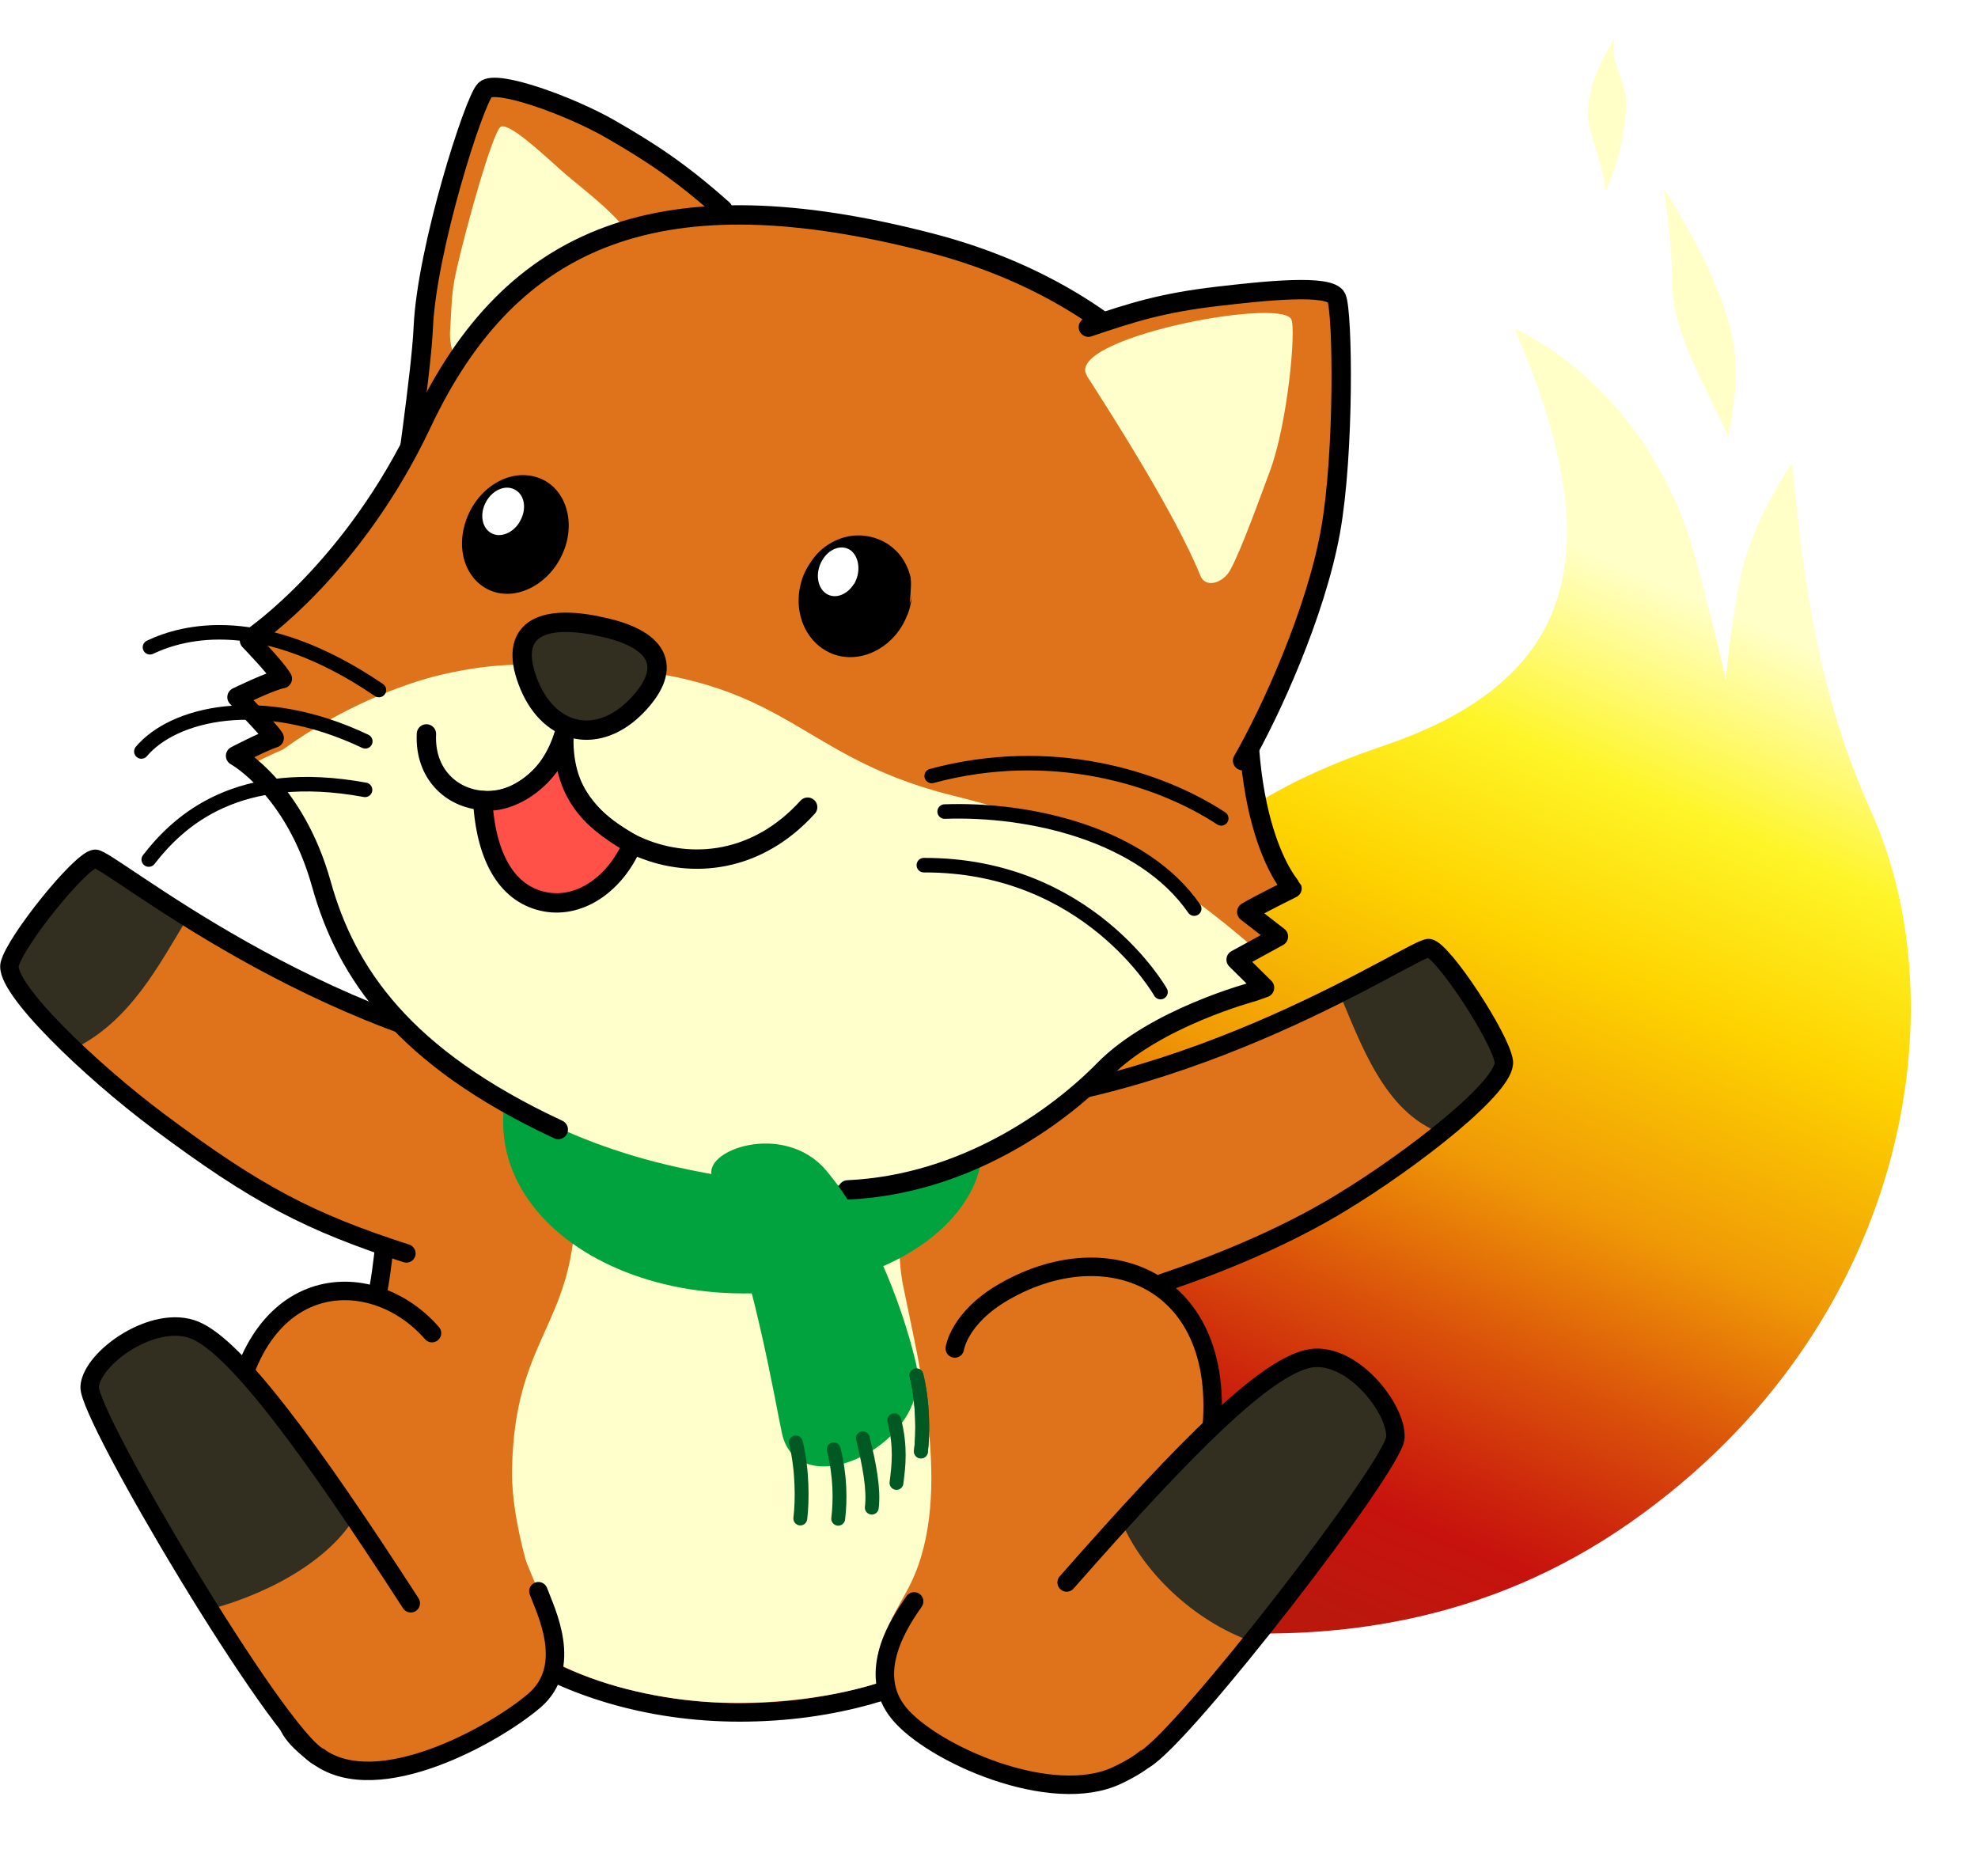
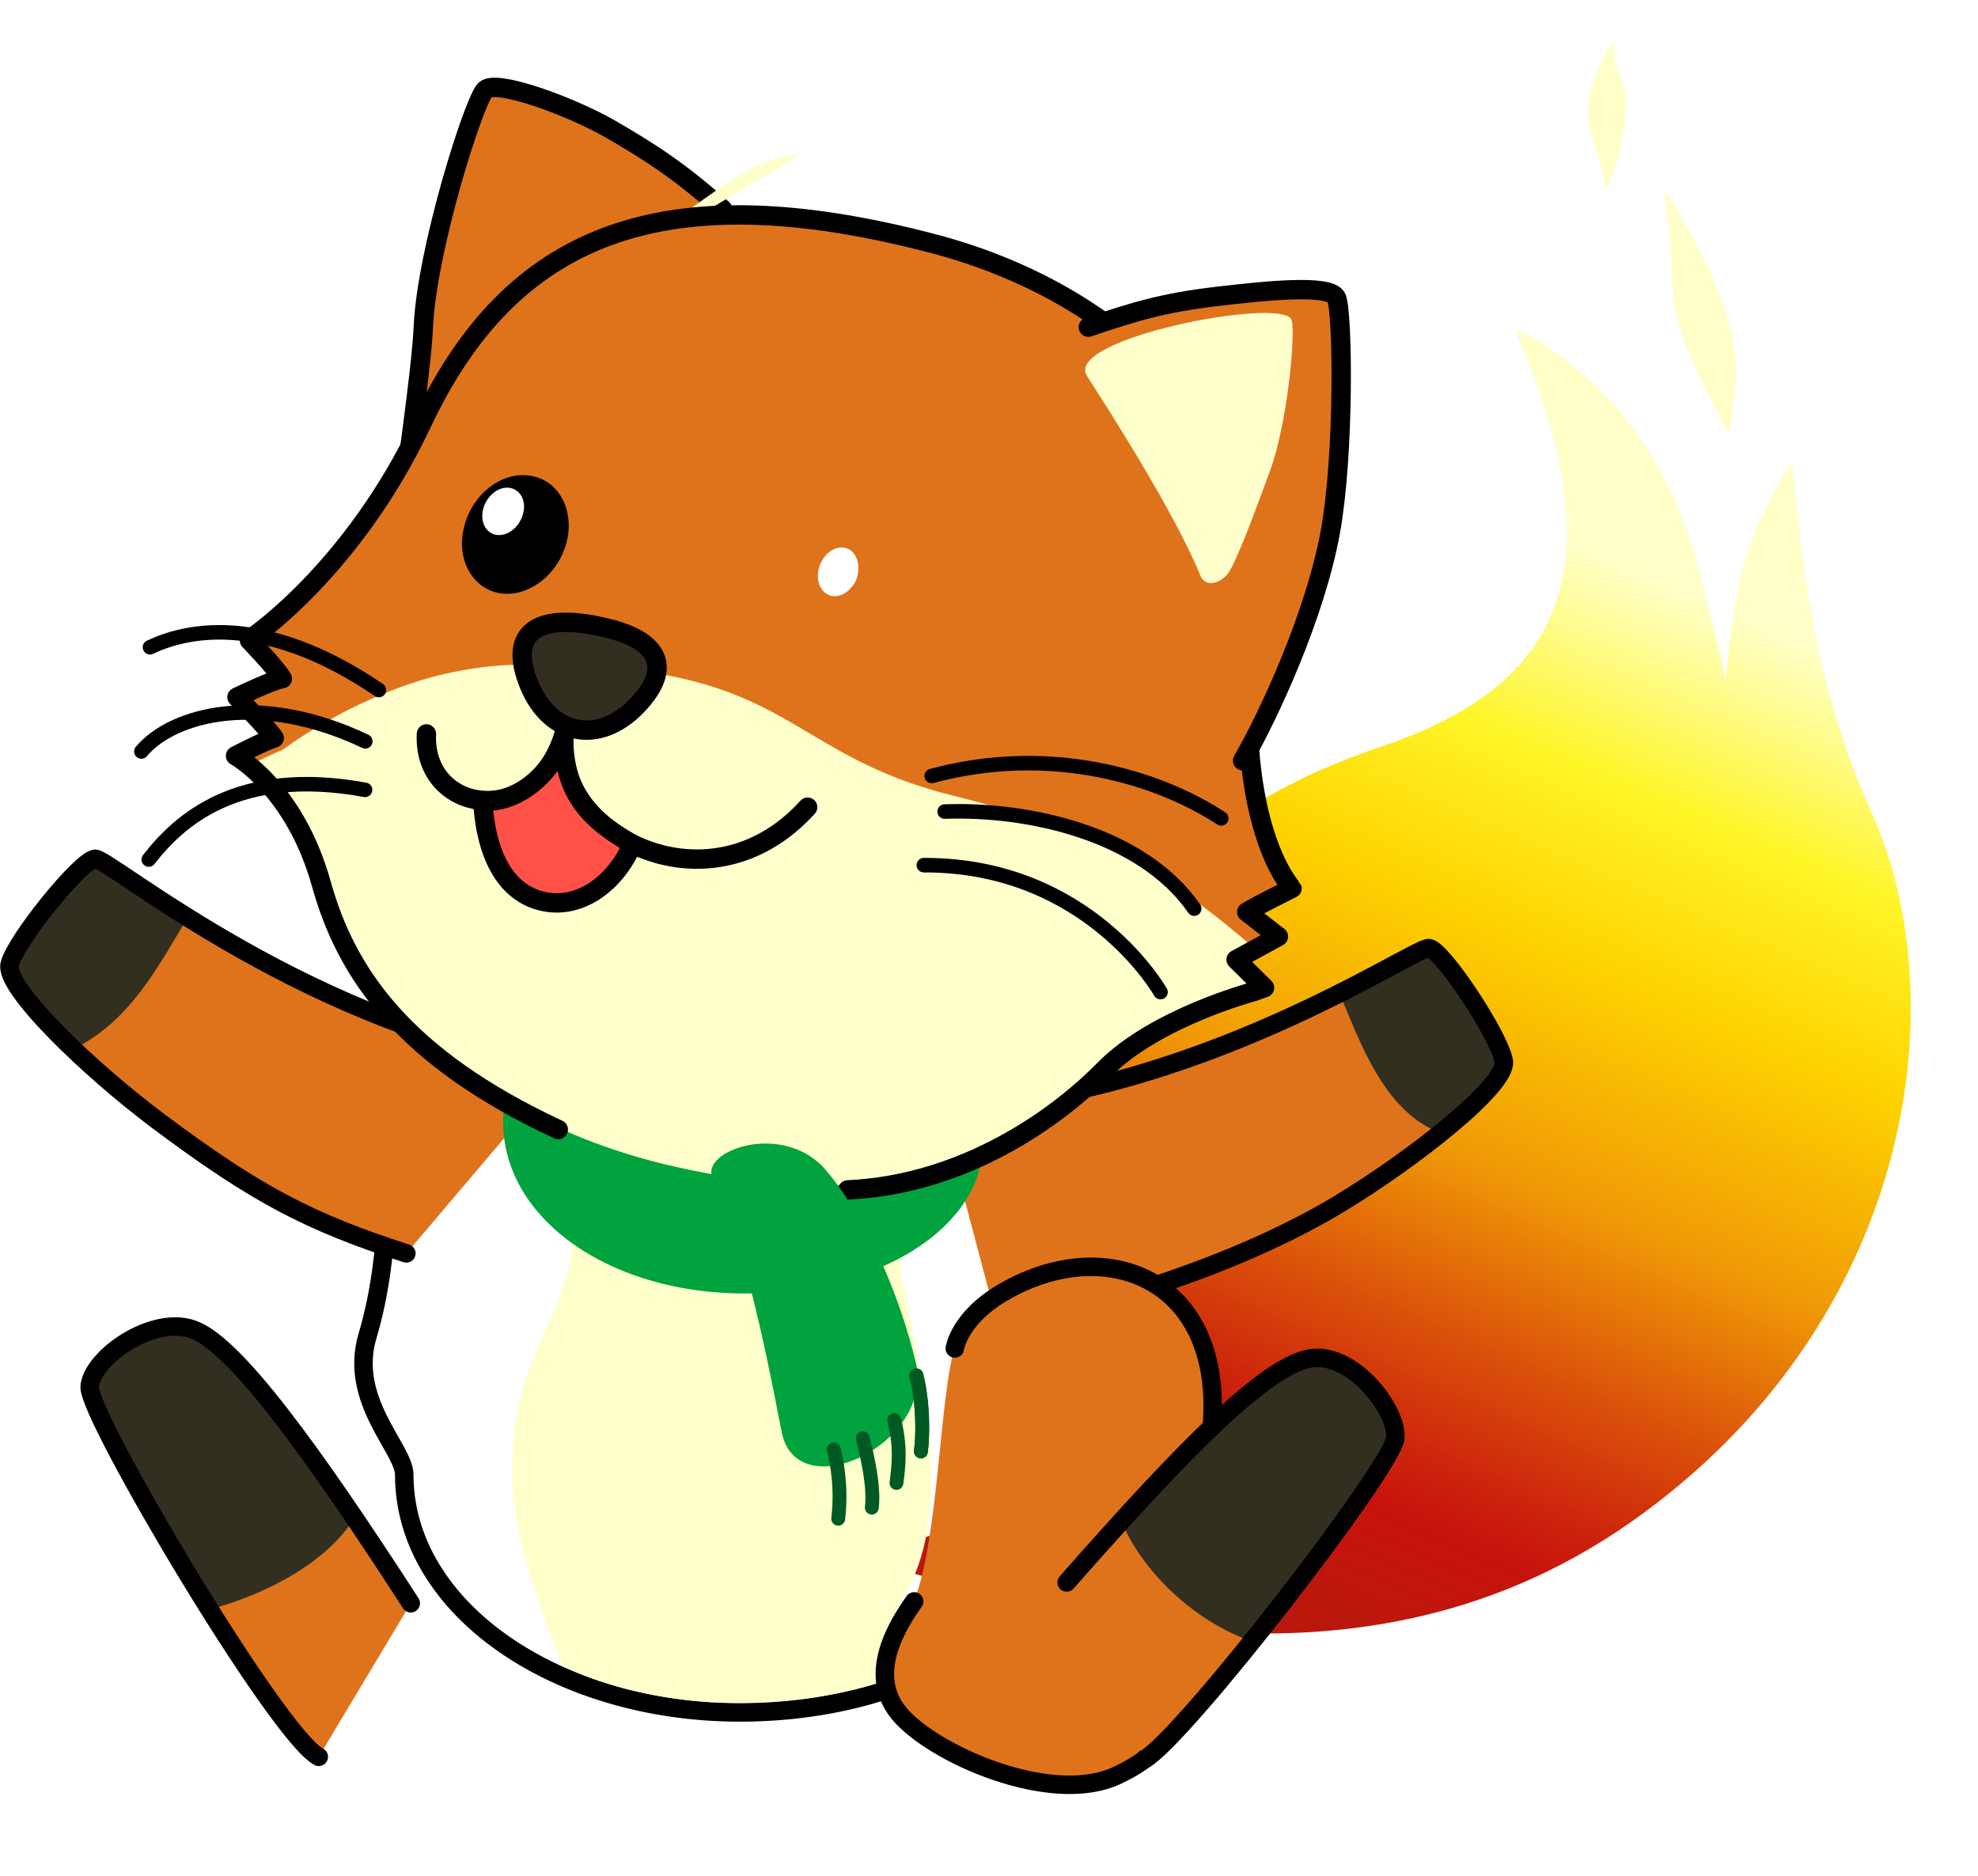
<svg xmlns="http://www.w3.org/2000/svg" xmlns:xlink="http://www.w3.org/1999/xlink" width="100%" height="100%" viewBox="0 0 428 406">
  <g class="filter gradient">
    <path d="m182.8 336.4c36.34 9.29 107.6 36.72 170-7 60.49-42.42 71.16-111.8 52-154-11.53-25.41-14.73-51.16-17.02-75.19 0 0-6.6 9.14-10.4 21.34-2.9 11.96-3.94 25.57-3.94 25.57s-1.33-6.66-6.43-25.79c-10.17-38.16-39.29-50.21-39.29-50.21 20.82 48.03 13.85 76.01-28.54 90.31-53.63 18.06-65.27 49.38-57.44 93.73 6.34 35.92 1.44 46.6-13.94 62.23-15.6 15.8-45.2 19.1-45.2 19.1z" class="flame" id="shippo" />
    <path d="m374 94.47c2.12-11.93 2.64-18.61-1.8-30.26-4.44-11.63-12.22-23.52-12.22-23.52s1.76 10.43 1.91 21.13c0.1 10.72 8.1 23.42 12.1 32.65z" class="flame" id="flame1" />
    <path d="m349.2 8.44c-2.89 4.94-4.94 9.24-5.58 14.45-0.65 5.24 3.18 11 3.74 18.66 3.26-7.94 3.44-9.43 4.37-16.89 0.9-7.45-3.4-9.51-2.5-16.22z" class="flame" id="flame2" />
-     <path d="m84.12 241.1c0 10.7 0.77 30.14-4.59 48.01-4.19 14.02 7.94 24.47 7.94 30.04 0 29.06 33.14 51.45 72.61 51.45 39.48 0 73.05-20.79 73.05-53.48 0-5.56 12.49-14.08 7.93-28-5.73-17.5-0.96-37.6-0.96-48.3 0-33.88-33.88-61.17-79.8-61.17-45.9 0-76.18 27.6-76.18 61.5z" fill="#DF731B" class="fur" />
    <path stroke-linejoin="round" d="m83.94 239.4c0 10.7 0.95 31.76-4.41 49.63-4.19 14.02 7.94 24.47 7.94 30.04 0 29.06 33.14 51.45 72.61 51.45 39.48 0 73.05-20.79 73.05-53.48 0-5.56 12.49-14.08 7.93-28-5.73-17.5-1.79-37.6-1.79-48.3 0-33.88-33.05-61.17-78.97-61.17-45.9 0.2-76.36 26.2-76.36 60z" stroke="#000" stroke-linecap="round" stroke-width="4" fill="none" />
    <path d="m203.5 239.8c54.58-1.86 102.7-35.08 105.7-34.66 3.02 0.44 15.45 19.36 16.19 24.51 0.74 5.16-19.46 21.07-35.46 30.75-22.64 13.7-52.36 22.27-73.84 26.97" fill="#DF731B" class="fur" />
    <path d="m289.6 214.6c17.98-8.53 11.44-6.39 18.92-8.32 7.96 3.72 13.73 16.39 16.55 25.04-0.27 3.42-5.42 6.84-13.06 13.92-12.5-4.4-17.7-19.8-22.3-30.6z" fill="#332F20" class="foot" />
    <path stroke-linejoin="round" d="m203.5 239.8c54.58-1.86 102.7-35.08 105.7-34.66 3.02 0.44 15.45 19.36 16.19 24.51 0.74 5.16-19.46 21.07-35.46 30.75-22.64 13.7-52.36 22.27-73.84 26.97" stroke="#000" stroke-linecap="round" stroke-width="4" fill="none" />
    <path d="m122.4 230.6c-54.14-7.17-98.78-44.91-101.8-44.78-3.04 0.14-17.26 17.76-18.5 22.81-1.24 5.06 17.32 22.87 32.3 34.06 21.2 15.84 32.61 21.75 53.53 28.51" fill="#DF731B" class="fur" />
    <path d="m40.62 198.6c-6.28-4.72-13.53-9.54-20.65-12.54-8.31 5.86-16.93 16.62-17.34 22.89-0.23 3.42 2.42 6.43 12.88 18.2 12.65-5.9 18.99-18.6 25.11-28.6z" fill="#332F20" class="foot" />
    <path stroke-linejoin="round" d="m122.4 230.6c-54.14-7.17-98.78-44.91-101.8-44.78-3.04 0.14-17.26 17.76-18.5 22.81-1.24 5.06 17.32 22.87 32.3 34.06 21.2 15.84 32.61 21.75 53.53 28.51" stroke="#000" stroke-linecap="round" stroke-width="4" fill="none" />
    <path d="m204.8 237.9c16.9-12.99-5.81-37.24-43.03-39.68-4.33-0.28-17.08-0.28-21.41 0-37.23 2.44-49.45 21-32.56 34 15.06 11.57 16.97 19.18 16.67 30.18-0.67 24.5-13.17 27.5-13.67 55.5-0.25 13.91 6.72 32.49 11.18 42.71 9.72 4.68 21.69 7.1 31.89 7.69 10.68 0.61 24.23-0.47 35.8-4.03 0.13-6.92-0.29-7.84 6.46-19.87 10.67-19 2.83-48.5-0.67-66-2.5-12.3 0.3-31.5 9.3-40.5z" fill="#ffc" class="skin" />
-     <path stroke-linejoin="round" d="m116.5 344.3c1.58 4.27 7.71 16.33-0.9 23.69-8.62 7.36-33.75 21.36-46.6 12.14-12.92-9.28-4.21-11.82-2.05-15.64 2.16-3.84-20.15-19.68-17.06-53.1 3.41-36.88 30.39-38.09 43.58-22.94" stroke="#000" stroke-linecap="round" stroke-width="4" fill="#DF731B" class="fur" />
    <path d="m88.88 346.9c-22.09-34.18-37.8-55.32-46.64-59.05-8.84-3.72-22.43 5.94-22.84 12.2-0.42 6.26 40.64 75.45 49.58 80.08" fill="#DF731B" class="fur" />
    <path d="m76.68 328.4c-15.76-23.29-27.33-37.56-34.44-40.56-8.84-3.72-22.43 5.94-22.84 12.2-0.23 3.42 10.81 27.88 24.02 48.69 13.03-3.1 27.14-10.3 33.26-20.3z" fill="#332F20" class="foot" />
    <path stroke-linejoin="round" d="m88.88 346.9c-22.09-34.18-37.8-55.32-46.64-59.05-8.84-3.72-22.43 5.94-22.84 12.2-0.42 6.26 40.64 75.45 49.58 80.08" stroke="#000" stroke-linecap="round" stroke-width="4" fill="none" />
    <path d="m197.8 346.5c-3.07 4.38-10.48 15.42-3.3 24.18 7.18 8.77 33.01 20.24 47.28 13.44 14.35-6.85 6.76-10.37 5.31-14.51-1.44-4.16 6.57-19.35 13.76-52.13 8.47-38.63-19.42-52.04-43.75-37.88-9.61 5.59-10.5 12.17-10.5 12.17-3.2 9.1-3.6 42.6-8.9 54.7z" fill="#DF731B" class="fur" />
    <path stroke-linejoin="round" d="m197.8 346.5c-3.07 4.38-10.48 15.42-3.3 24.18 7.18 8.77 33.01 20.24 47.28 13.44 14.35-6.85 6.76-10.37 5.31-14.51-1.44-4.16 6.57-19.35 13.76-52.13 8.47-38.63-19.42-52.04-43.75-37.88-9.61 5.59-10.5 12.17-10.5 12.17" stroke="#000" stroke-linecap="round" stroke-width="4" fill="none" />
    <path d="m230.8 342.4c26.87-30.57 42.66-45.93 51.95-48.32 9.3-2.38 19.67 10.78 19.17 17.04-0.5 6.25-45.56 64.51-54.26 69.56" fill="#DF731B" class="fur" />
    <path d="m242.7 329.2c19-20.72 32.54-33.14 40.01-35.07 9.3-2.38 19.67 10.78 19.17 17.04-0.27 3.42-15.81 24.66-31.12 43.97-12.6-4.5-23.5-15.1-28.1-25.9z" fill="#332F20" class="foot" />
    <path stroke-linejoin="round" d="m230.8 342.4c26.87-30.57 42.66-45.93 51.95-48.32 9.3-2.38 19.67 10.78 19.17 17.04-0.5 6.25-45.56 64.51-54.26 69.56" stroke="#000" stroke-linecap="round" stroke-width="4" fill="none" />
    <path d="m113.7 225.9c-18.89 33.21 20.76 62.08 65.6 51.89 37.33-8.48 39.53-38.44 24.23-38-24.9 0.7-79.6-31.8-89.8-13.9z" fill="#00A33D" class="scarf" />
    <path stroke-linejoin="round" d="m156.4 45.31c-9.28-8.26-15.74-12.43-24.28-17.36-8.71-5.02-24.77-10.84-27.15-8.51-2.39 2.32-12.64 34.47-13.38 51.42-0.41 9.42-4.22 35.03-5.09 42.25" stroke="#000" stroke-linecap="round" stroke-width="4.191" fill="#DF731B" class="fur" />
-     <path d="m137 55.18c2.32-4.79-10.71-13.96-15.45-18.21-4.59-4.12-11.54-10.55-13.22-9.52-1.68 1.04-7.47 21.6-9.61 31.2-1.19 5.34-1 8.53-1.32 12.73-0.21 2.76 0.63 7.35 2.75 5.89s7.07-6.6 19.55-15.04c12.4-8.48 16.6-5.87 17.2-7.05z" fill="#ffc" class="skin" />
+     <path d="m137 55.18s7.07-6.6 19.55-15.04c12.4-8.48 16.6-5.87 17.2-7.05z" fill="#ffc" class="skin" />
    <path d="m94.35 86.1l-4.54 9.08c-13.56 27.25-34.87 42.45-34.99 42.57l-0.87 0.86s5.73 5.91 7.11 8.27c-2.41 0.42-9.81 4.01-9.81 4.01s6.6 6.62 8.05 8.83c-2.24 0.67-8.36 3.86-8.36 3.86 38.18 25.6 4.62 61.53 88.49 85.86l0.04 0.01c60.52 15.11 87.6-7.75 99.52-18.26 14.57-12.84 33.07-16.29 33.27-16.37l2.21-0.9s-4.4-4.35-6.07-5.99c2.33-1.27 9.16-5 9.16-5s-5.56-4.08-7.49-5.58c2.33-1.43 9.35-5.11 9.35-5.11-5.99-9.96-10.91-17.1-8.82-56.79 2.33-44.33-26.26-72.1-69.19-82.82-36.6-9.2-84.4-10.99-107 33.42z" fill="#DF731B" id="head" class="fur" />
    <path d="m53.05 166.1c5.65 2.27 16.69 16.99 18.95 27.53 2.7 12.6 22.5 47.37 74.6 58.93 61.63 13.67 80.37-11.7 93.95-22.94 7.43-6.16 22.38-12.81 33.09-15.89-1.12-1.12-4.77-5.1-5.7-5.91 0.18-0.12 2.99-1.76 3.94-2.25-17.96-15.6-33.14-25.34-65.75-33.44-36.02-8.95-35.14-27.39-85.09-28.09-5.42-0.08-12.4-1.07-25.29 1.89-8.38 1.92-22.01 7.16-34.52 16.25-3.14 1.3-8.24 3.9-8.24 3.9z" fill="#ffc" class="chin" />
    <path stroke-linejoin="round" d="m120.8 244.4c-33.58-15.63-45.89-33.91-51.25-53.08-5.81-20.8-18.58-27.78-18.58-27.78s6.13-3.19 8.36-3.86c-1.45-2.21-8.05-8.83-8.05-8.83s7.39-3.6 9.81-4.01c-1.38-2.36-7.11-8.27-7.11-8.27l0.87-0.86c0.12-0.12 21.65-14.76 36.45-46.18 19.34-41.05 52.07-54.02 110.1-38.96 45.61 11.83 73.56 45.76 69.65 81.74-4.8 44.18 8.47 57.74 8.52 57.9 0 0-7.47 3.69-9.8 5.12 1.93 1.5 6.85 5.31 6.85 5.31s-6.83 3.73-9.15 5c1.66 1.64 6.15 6.07 6.15 6.07l-2.36 0.84c-0.18 0.07-21.32 5.66-32.36 16.93-10.24 10.45-30.34 24.84-55.47 25.98" stroke="#000" stroke-linecap="round" stroke-width="4.191" fill="none" />
    <path stroke-linejoin="round" d="m235.5 70.79c9.72-3.28 16-5.27 27.87-6.66 10.03-1.17 24.41-2.73 25.81 0.29 1.39 3.03 1.74 33.68-1.29 50.51-3.24 17.95-13.14 39.47-19.02 49.66" stroke="#000" stroke-linecap="round" stroke-width="4.191" fill="#DF731B" class="fur" />
    <path d="m235.2 81.3c-5.09-8 41.47-17 44.18-12.27 1.14 1.99-0.74 22.6-4.61 32.94-2.15 5.75-6.29 17.33-8.64 21.48-1.55 2.73-5.28 3.88-6.39 1.12-5.4-13.4-19.7-35.68-24.6-43.3z" fill="#ffc" class="skin" />
    <path stroke-linejoin="round" d="m92.27 158.8c-0.83 17.34 23.51 21.13 29.88-0.24-3.69 20.81 30.63 40.36 52.61 16.09" stroke="#000" stroke-linecap="round" stroke-width="4.191" fill="none" />
    <path stroke-linejoin="round" d="m129 135.4c13.45 2.5 17 8.78 8.81 17.29-8.19 8.5-18.65 6.55-23.24-4.33-4.6-11 1-15.6 14.4-13z" stroke="#000" stroke-linecap="round" stroke-width="4.191" fill="#332F20" class="nose" />
    <g stroke-linejoin="round" stroke="#000" stroke-linecap="round" stroke-width="3.144" fill="none">
      <path d="m79.04 160.4c-22.75-10.81-41.62-5.93-48.45 2.2" />
      <path d="m78.99 170.9c-27.57-5.06-40.26 6.65-46.8 15.08" />
      <path d="m81.99 149.3c-25.37-17.24-42.29-12.69-49.54-9.25" />
    </g>
    <path d="m122.1 118.9c-2.3 6.25-8.3 10.31-13.81 9.48-5.8-0.88-9.54-6.93-7.96-14 1.73-7.75 8.91-13.04 15.49-11.22 6.2 1.7 8.8 9 6.3 15.7z" class="eyeball" />
    <path d="m112.4 113c-1.49 2.42-4.21 3.45-6.16 2.32-2-1.16-2.51-4.19-1.04-6.8 1.51-2.68 4.45-3.78 6.47-2.42 2 1.3 2.3 4.4 0.7 6.9z" fill="#fff" class="innereye" />
-     <path d="m196.3 133.1c-2.5 6.52-9.04 10.22-14.89 8.78-5.94-1.47-9.74-7.88-8.3-14.88 1.6-7.76 8.77-12.7 15.83-10.71 7 2 10.2 9.6 7.4 16.8z" class="eyeball" />
    <path d="m184.8 126.3c-1.48 2.45-4.15 3.39-6.03 2.14-1.91-1.27-2.39-4.37-0.99-6.98 1.45-2.71 4.31-3.81 6.31-2.37 1.9 1.5 2.2 4.8 0.7 7.3z" fill="#fff" class="innereye" />
    <path stroke-linejoin="round" d="m122 159.2c-0.36 14.17 8.09 19.45 14.83 23.47-3.68 8.55-11.22 13.81-18.7 12.49-8.09-1.43-12.94-9.16-13.68-21.94 6.1 0.9 15.1-4.8 17.6-14.1z" stroke="#000" stroke-linecap="round" stroke-width="4.192" fill="#FF5147" />
    <g stroke-linejoin="round" stroke="#000" stroke-linecap="round" stroke-width="3.144" fill="none">
      <path d="m199.9 187.2c35.65-0.12 51.21 27.46 51.21 27.46" />
      <path d="m204.4 175.6c18.33-0.67 42.83 4.83 54 21" />
      <path d="m201.6 167.9c25.63-6.91 48.94 0.2 62.65 9.18" />
    </g>
    <path d="m154.3 254.9c8.16 16.88 13.55 49.06 14.89 55.19 3.55 16.34 33.15 2.12 28.96-15.33-3.41-14.2-10.34-30.77-19.43-41.56-9.2-10.8-27.4-4.2-24.5 1.7z" fill="#00A33D" class="scarf" />
    <g stroke-linejoin="round" stroke="#005922" stroke-linecap="round" stroke-width="3" fill="none">
-       <path d="m172.2 312.1c1.45 5.81 1.45 12.59 0.97 16.46" />
      <path d="m180.4 313.6c1.45 5.81 1.45 11.13 0.97 15.01" />
      <path d="m186.7 311.2c1.45 5.81 2.42 11.13 1.94 15.01" />
      <path d="m193.5 307.3c1.45 5.81 0.97 9.68 0.48 13.56" />
      <path d="m198.3 297.6c1.45 5.81 1.45 12.59 0.97 16.46" />
      <path d="m198.3 297.6c1.45 5.81 1.45 12.59 0.97 16.46" />
    </g>
-     <path id="leyelid" d="M122.9,117.76c0.55-6.08,0.34-8.18-1.41-10.97c-1.62-2.59-2.91-4.34-6.54-4.89         c-3.34-0.51-5.59,0.78-8.33,2.5c-2.33,1.47-4.19,3.84-6.44,8.64c1.81-8.09,9.3-13.61,16.16-11.71         C122.81,103.11,125.5,110.69,122.9,117.76z" fill="#DF731B" class="fur" />
    <use xlink:href="#leyelid" transform="translate(67.8 12.84) scale(1.05 1)" id="reyelid" />
    <defs>
      <linearGradient id="flameGrad1" y2="125.2" gradientUnits="userSpaceOnUse" x2="-2123" gradientTransform="matrix(-1 0 0 1 -1753 0)" y1="343.6" x1="-2028">
        <stop stop-color="#BB180D" offset="0" />
        <stop stop-color="#C7120D" offset=".107" />
        <stop stop-color="#CD250C" offset=".165" />
        <stop stop-color="#DB550A" offset=".284" />
        <stop stop-color="#F09A06" offset=".433" />
        <stop stop-color="#FED400" offset=".64" />
        <stop stop-color="#FEF528" offset=".798" />
        <stop stop-color="#FFFC94" offset=".917" />
        <stop stop-color="#FFFFC7" offset=".978" />
      </linearGradient>
      <linearGradient id="flameGrad2" y2="2083" gradientUnits="userSpaceOnUse" x2="3372" gradientTransform="matrix(-.986 .166 -.166 -.986 4045 1536)" y1="2351" x1="3251">
        <stop stop-color="#B9120D" offset="0" />
        <stop stop-color="#BB180D" offset=".078" />
        <stop stop-color="#C0290C" offset=".182" />
        <stop stop-color="#C8450A" offset=".301" />
        <stop stop-color="#D36C08" offset=".431" />
        <stop stop-color="#E29E05" offset=".571" />
        <stop stop-color="#F4DA02" offset=".715" />
        <stop stop-color="#FEFD00" offset=".792" />
        <stop stop-color="#FEFD07" offset=".814" />
        <stop stop-color="#FEFD1B" offset=".846" />
        <stop stop-color="#FEFE3C" offset=".884" />
        <stop stop-color="#FFFE69" offset=".927" />
        <stop stop-color="#FFFFA3" offset=".974" />
        <stop stop-color="#FFFFC7" offset="1" />
      </linearGradient>
      <linearGradient id="flameGrad3" y2="585" gradientUnits="userSpaceOnUse" x2="-1817" gradientTransform="matrix(.992 .123 -.123 .992 2183 -264.3)" y1="929.3" x1="-1973">
        <stop stop-color="#B9120D" offset="0" />
        <stop stop-color="#BB180D" offset=".078" />
        <stop stop-color="#C0290C" offset=".182" />
        <stop stop-color="#C8450A" offset=".301" />
        <stop stop-color="#D36C08" offset=".431" />
        <stop stop-color="#E29E05" offset=".571" />
        <stop stop-color="#F4DA02" offset=".715" />
        <stop stop-color="#FEFD00" offset=".792" />
        <stop stop-color="#FEFD07" offset=".814" />
        <stop stop-color="#FEFD1B" offset=".846" />
        <stop stop-color="#FEFE3C" offset=".884" />
        <stop stop-color="#FFFE69" offset=".927" />
        <stop stop-color="#FFFFA3" offset=".974" />
        <stop stop-color="#FFFFC7" offset="1" />
      </linearGradient>
      <style>
    .flame {
      fill: #ffd63e;
      -moz-transition: fill 1.5s;
      -webkit-transition: fill 1.5s;
      -ms-transition: fill 1.5s;
      -o-transition: fill 1.5s;
      transition: fill 1.5s;
    }
    .gradient #shippo {
      fill: url(#flameGrad1);
    }
    .gradient #flame1 {
      fill: url(#flameGrad2);
    }
    .gradient #flame2 {
      fill: url(#flameGrad3);
    }
   </style>
    </defs>
    <defs>
      <filter id="redglow" x="-20%" width="140%">
        <feGaussianBlur in="SourceAlpha" stdDeviation="8" result="blur">
          <animate attributeName="stdDeviation" values="3; 15; 3" begin="0s" dur="2s" repeatCount="indefinite" />
        </feGaussianBlur>
        <feFlood flood-color="red" result="colour" />
        <feComposite in="colour" in2="blur" operator="in" />
        <feBlend in="SourceGraphic" mode="normal" />
      </filter>
      <filter xlink:href="#redglow" id="wideredglow" x="-90%" width="280%" y="-20%" height="140%" />
      <filter xlink:href="#redglow" id="vwideredglow" x="-160%" width="420%" y="-30%" height="160%" />
      <style>
    .filter #shippo {
      filter: url(#redglow);
    }
    .filter #flame1 {
      filter: url(#wideredglow);
    }
    .filter #flame2 {
      filter: url(#vwideredglow);
    }
   </style>
    </defs>
  </g>
</svg>